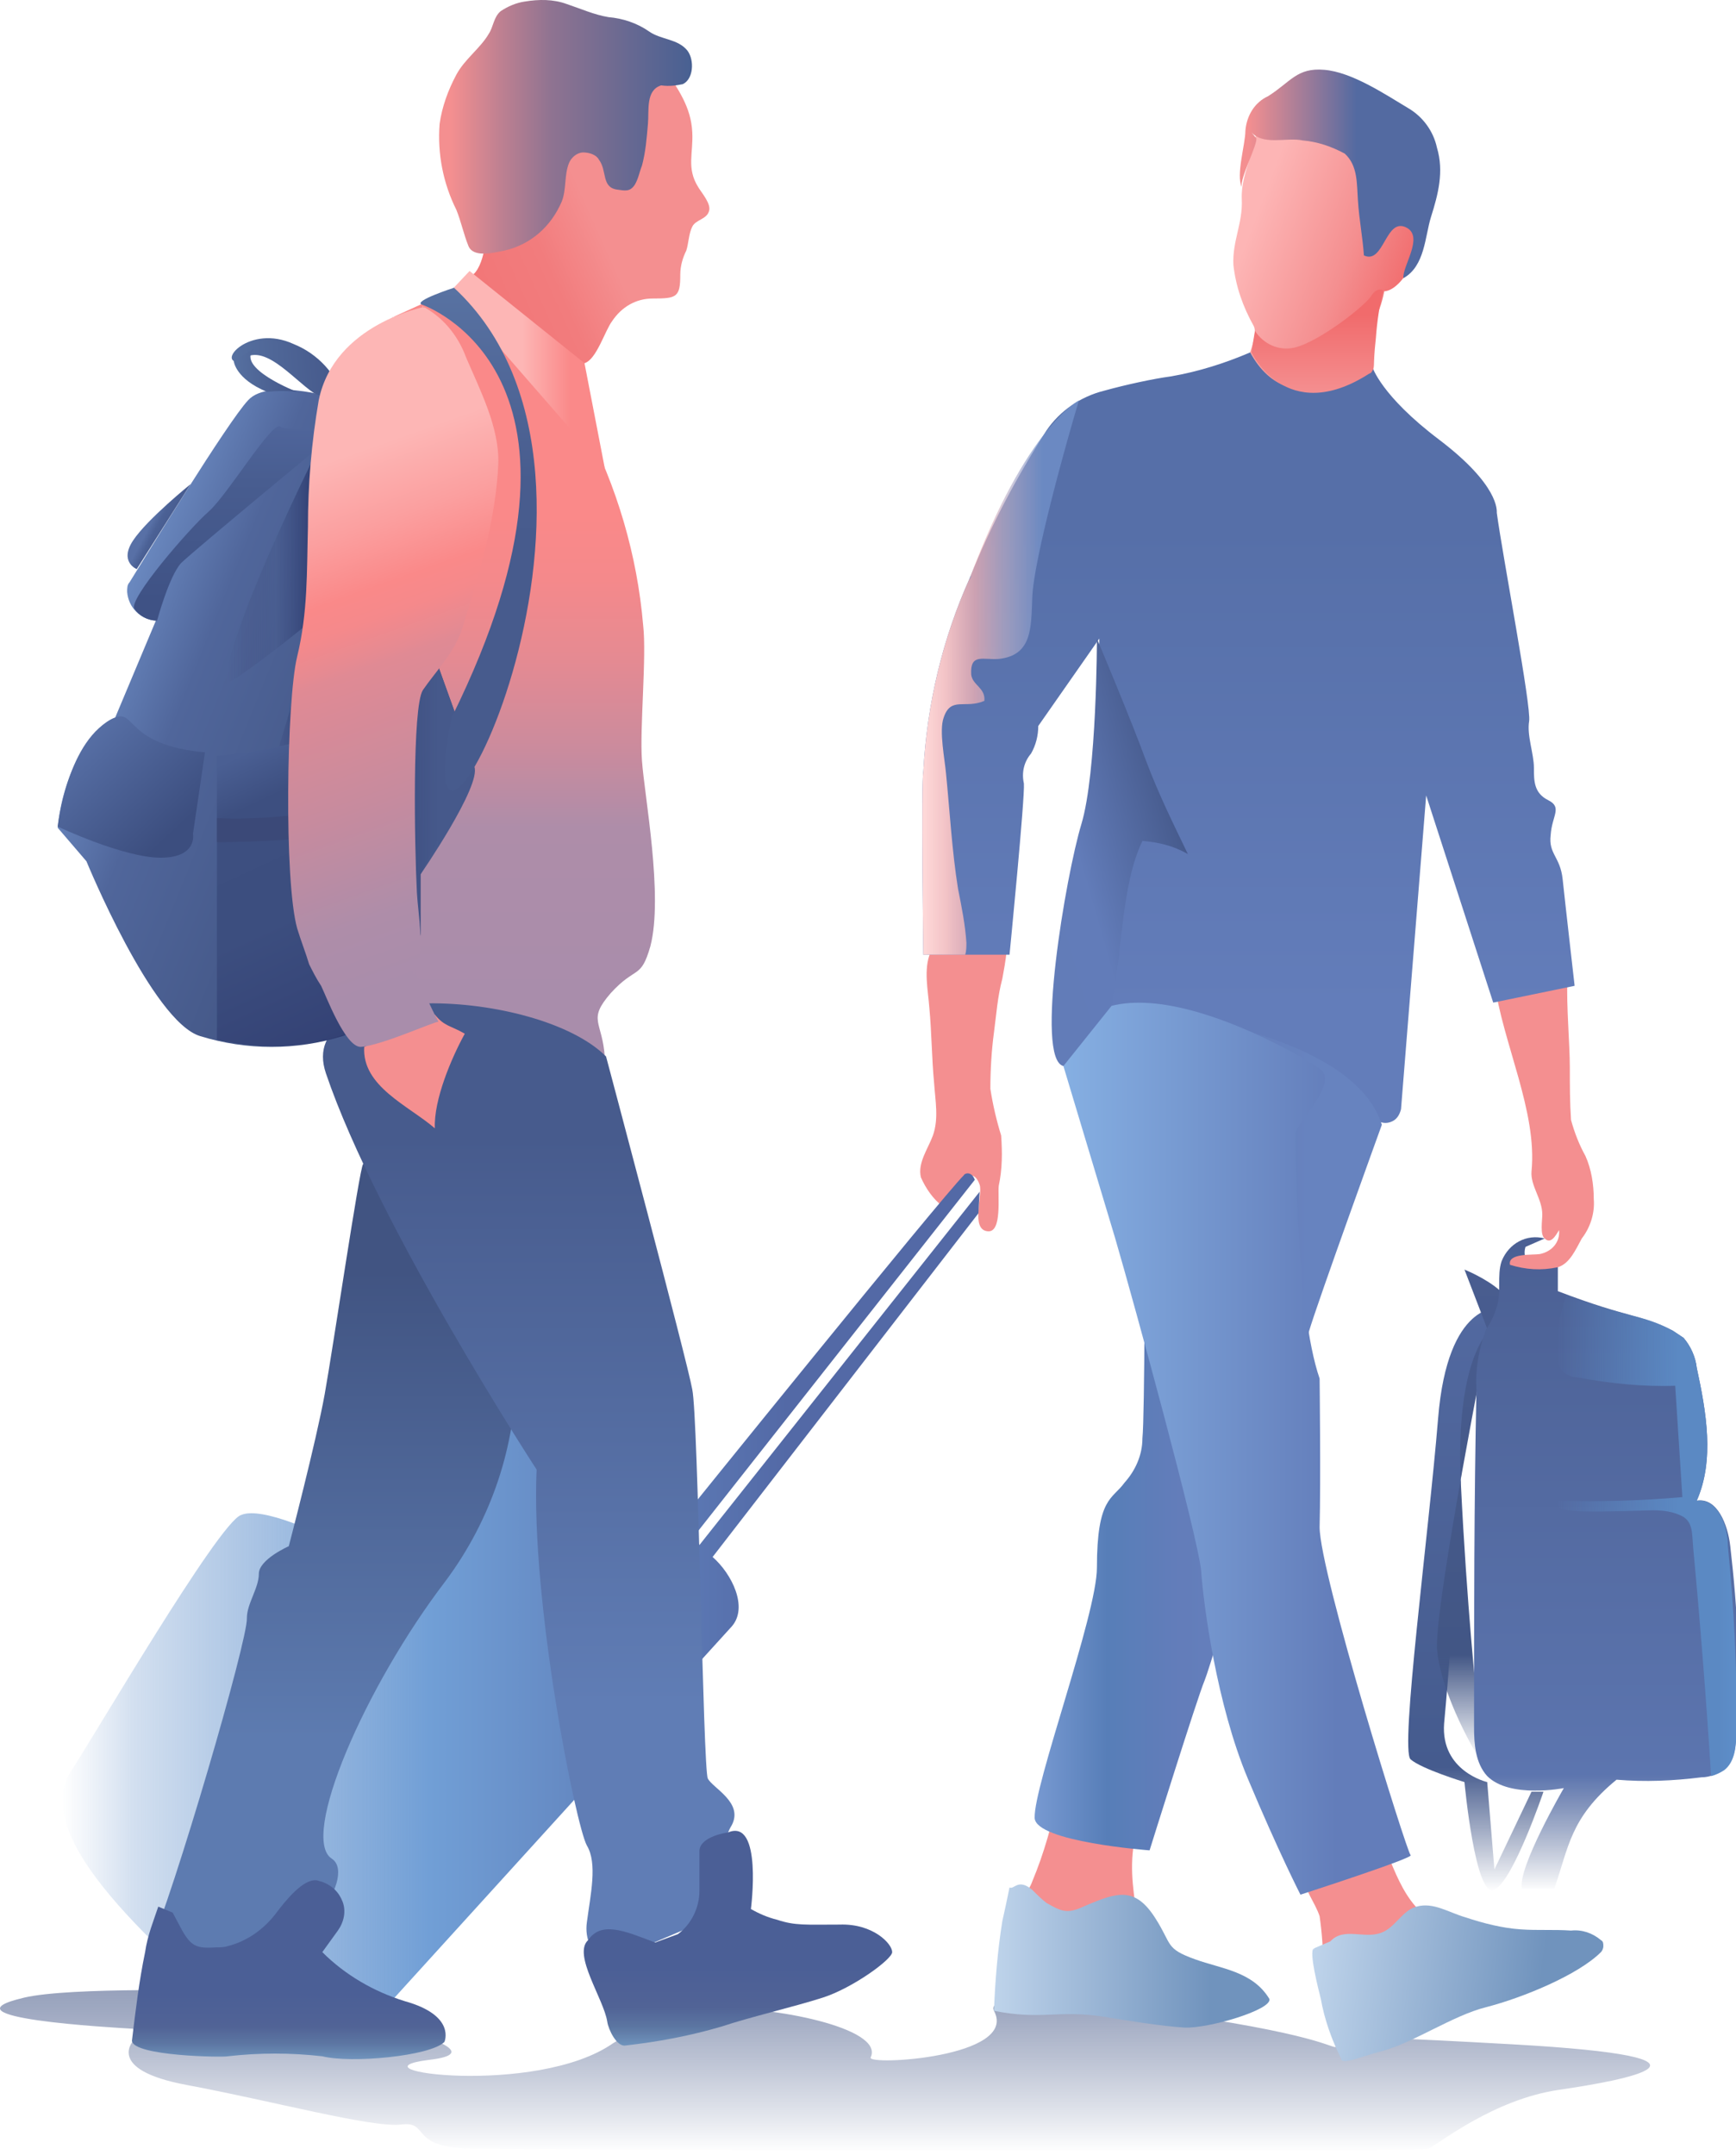
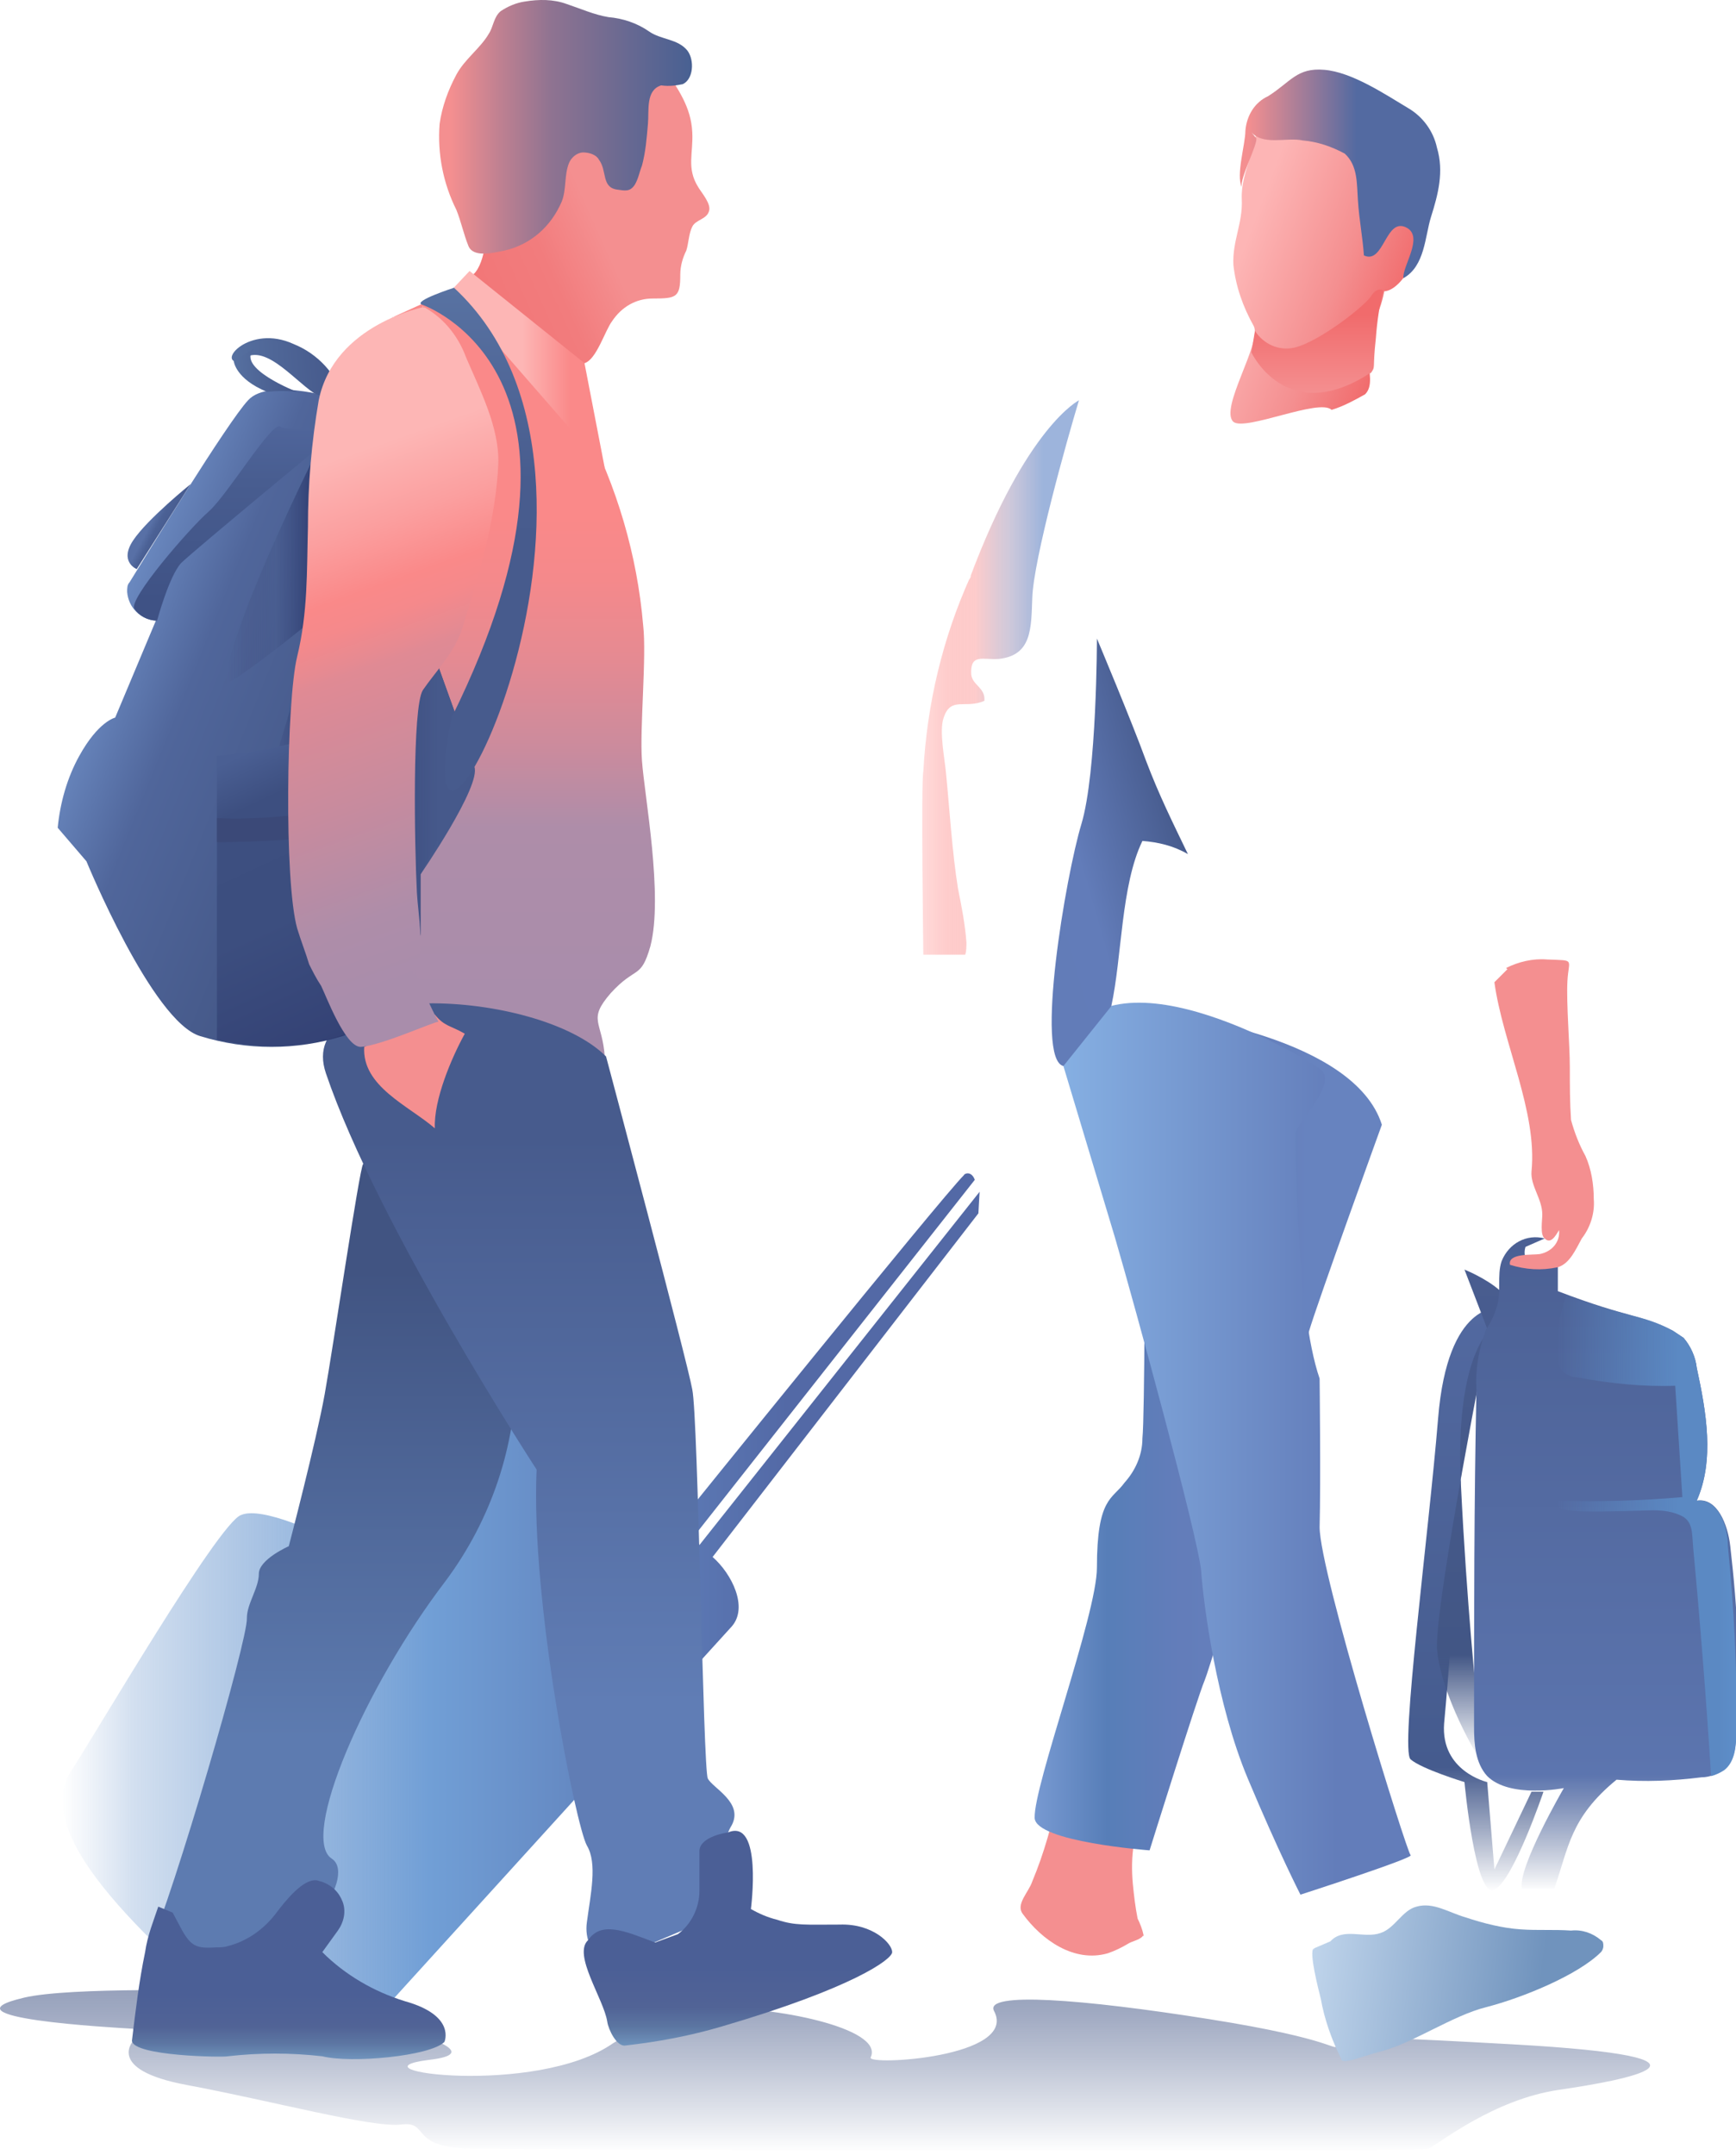
<svg xmlns="http://www.w3.org/2000/svg" width="145" height="180" viewBox="0 0 145 180" fill="none">
  <g clip-path="url(#clip0_4004_46377)">
    <path fill-rule="evenodd" clip-rule="evenodd" d="M125.22 109.231C125.22 109.231 120.92 108.631 120.12 118.431C119.32 128.231 116.92 146.131 117.82 146.931C118.72 147.731 122.32 148.831 122.32 148.831C122.32 148.831 123.22 158.631 124.82 157.831C126.42 157.031 128.92 149.631 128.92 149.631H127.92L124.82 156.131L124.22 148.831C124.22 148.831 120.32 147.931 120.62 143.931C122.32 125.731 121.72 112.031 124.82 111.031" fill="url(#paint0_linear_4004_46377)" />
    <path fill-rule="evenodd" clip-rule="evenodd" d="M124.321 111.231C124.321 111.231 121.521 113.631 122.021 123.931C122.521 134.131 123.321 141.631 123.321 141.631L123.521 146.831C123.521 146.831 120.321 141.631 120.021 137.631C119.921 133.431 124.321 111.231 124.321 111.231C124.321 111.231 124.021 112.031 124.321 111.531C129.621 108.931 122.321 106.031 122.321 106.031" fill="url(#paint1_linear_4004_46377)" />
    <path fill-rule="evenodd" clip-rule="evenodd" d="M144.521 129.131C144.321 127.331 143.421 125.031 141.721 125.331C143.221 121.931 142.521 117.931 141.721 114.231C141.621 113.331 141.221 112.431 140.621 111.731C140.321 111.531 140.021 111.331 139.721 111.131C137.021 109.731 136.121 110.131 130.121 107.831C130.121 106.731 130.121 105.731 130.121 104.631L127.921 105.731C127.421 105.331 127.221 104.731 127.421 104.131L129.021 103.431C127.521 103.031 126.021 103.831 125.421 105.331C125.021 106.531 125.421 107.931 125.021 109.131C124.821 109.831 124.521 110.431 124.121 111.031C123.521 112.631 123.221 114.331 123.321 116.031C123.121 125.431 123.121 134.831 123.121 144.231C123.121 145.631 123.221 147.231 124.221 148.331C126.121 150.231 130.621 149.331 130.621 149.331C130.621 149.331 126.721 156.031 127.121 157.731H129.821C131.021 154.331 131.121 151.831 135.021 148.631C137.421 148.831 139.721 148.731 142.121 148.431C142.821 148.431 143.521 148.131 144.021 147.731C144.921 147.031 145.021 145.731 145.021 144.531C145.421 139.531 145.121 134.331 144.521 129.131Z" fill="url(#paint2_linear_4004_46377)" />
    <path fill-rule="evenodd" clip-rule="evenodd" d="M141.721 125.331C143.221 121.931 142.521 117.931 141.721 114.231C141.621 113.331 141.221 112.431 140.621 111.731C140.321 111.531 140.021 111.331 139.721 111.131C137.121 109.731 136.121 110.131 130.821 108.131C130.321 109.631 130.021 111.131 130.021 112.731C129.921 113.431 130.121 114.131 130.621 114.631C130.921 114.831 131.321 115.031 131.721 115.031C134.421 115.531 137.221 115.831 139.921 115.731L140.521 125.031C137.121 125.331 133.621 125.431 130.121 125.331C129.821 126.331 131.221 126.331 138.021 126.131C138.921 126.131 139.721 126.231 140.521 126.631C141.421 127.131 141.321 128.131 141.421 129.231C142.021 135.631 142.521 142.031 142.921 148.331C143.321 148.231 143.721 148.031 144.021 147.831C144.921 147.131 145.021 145.831 145.021 144.631C145.121 139.431 144.821 134.231 144.321 129.131C144.321 127.431 143.521 125.131 141.721 125.331Z" fill="url(#paint3_linear_4004_46377)" />
    <path opacity="0.55" fill-rule="evenodd" clip-rule="evenodd" d="M19.721 166.331C18.421 166.231 5.821 165.931 2.021 166.831C-5.279 168.531 9.421 169.331 11.12 169.431L11.22 170.331C11.22 170.331 8.62 172.831 15.62 174.131C22.62 175.431 31.12 177.731 33.52 177.431C35.92 177.131 34.12 179.331 39.221 179.431C44.321 179.531 118.42 179.831 119.32 179.431C120.22 179.031 124.721 175.331 130.221 174.531C135.721 173.731 145.92 171.831 126.32 170.731C106.72 169.631 112.121 170.331 111.721 170.831C111.321 171.331 111.72 170.331 101.021 168.631C90.32 166.931 82.221 166.331 83.02 167.931C85.121 171.831 72.421 172.531 72.721 171.831C73.921 169.331 64.32 167.531 59.721 167.731C56.721 168.031 53.821 169.031 51.221 170.631C44.821 175.131 28.721 172.931 35.821 172.031C44.62 171.031 19.721 166.331 19.721 166.331Z" fill="url(#paint4_linear_4004_46377)" />
    <path fill-rule="evenodd" clip-rule="evenodd" d="M124.82 82.031C125.52 87.131 128.42 92.831 127.92 97.831C127.82 99.031 128.82 100.131 128.82 101.431C128.82 101.931 128.62 103.131 129.02 103.431C129.52 103.931 129.92 103.231 130.22 102.731C130.32 103.731 129.62 104.531 128.62 104.731C128.02 104.831 125.92 104.631 126.12 105.631C127.42 106.031 128.72 106.131 130.12 105.831C131.12 105.531 131.62 104.331 132.12 103.431C132.82 102.531 133.22 101.331 133.12 100.131C133.12 98.931 132.92 97.631 132.42 96.531C131.92 95.631 131.52 94.631 131.22 93.531C131.12 92.031 131.12 90.631 131.12 89.131C131.12 87.231 130.82 83.831 130.92 81.931C131.02 80.031 131.62 80.231 129.22 80.131C128.02 80.031 126.82 80.331 125.82 80.831C125.82 80.931 125.92 80.931 125.92 80.931" fill="#F48F90" />
-     <path fill-rule="evenodd" clip-rule="evenodd" d="M77.721 79.531C77.121 80.931 77.52 82.731 77.621 84.131C77.82 86.231 77.82 88.331 78.02 90.431C78.121 91.931 78.421 93.431 77.921 94.831C77.52 95.931 76.621 97.131 76.921 98.331C77.32 99.231 77.921 100.131 78.721 100.731C78.921 100.631 79.221 100.531 79.421 100.431C79.52 99.431 81.121 96.931 81.82 98.931C82.121 99.731 81.02 102.731 82.52 102.831C83.721 102.931 83.32 99.831 83.421 99.031C83.721 97.631 83.721 96.231 83.621 94.831C83.221 93.531 82.921 92.231 82.721 90.931C82.721 89.331 82.82 87.731 83.02 86.231C83.221 84.731 83.32 83.231 83.721 81.731C83.921 80.531 84.52 78.031 83.621 77.031C82.82 76.231 81.721 75.931 80.621 76.031" fill="#F48F90" />
    <path fill-rule="evenodd" clip-rule="evenodd" d="M105.02 9.831C105.12 12.231 103.62 14.331 103.72 16.631C103.82 18.631 102.92 20.131 103.02 22.131C103.22 23.931 103.82 25.631 104.72 27.231C105.42 28.631 101.82 34.131 103.02 35.231C104.02 36.031 110.22 33.231 111.22 34.231C112.22 33.931 113.12 33.431 114.02 32.931C114.72 32.231 114.32 31.031 114.32 30.031C114.12 29.031 114.22 28.031 114.62 27.031C115.12 26.231 115.42 25.331 115.62 24.331C117.22 24.231 119.02 20.531 118.42 19.231C117.72 17.631 116.72 19.131 115.82 19.131C114.72 19.131 114.82 18.031 114.62 17.031C114.32 15.731 113.92 12.531 112.62 11.631C111.82 11.131 110.42 11.631 109.62 11.531C108.72 11.131 107.92 10.831 106.92 10.631C106.32 10.631 105.72 10.731 105.12 11.031" fill="url(#paint5_linear_4004_46377)" />
    <path fill-rule="evenodd" clip-rule="evenodd" d="M104.421 10.931C105.421 12.231 107.421 11.431 108.821 11.731C110.021 11.831 111.221 12.231 112.321 12.831C113.421 13.831 113.321 15.331 113.421 16.731C113.521 18.331 113.821 19.831 113.921 21.331C115.621 22.131 115.721 18.031 117.521 19.031C118.921 19.831 117.121 22.231 117.221 23.231C119.021 22.231 119.021 19.731 119.521 18.131C120.121 16.231 120.621 14.331 120.021 12.331C119.721 10.931 118.821 9.731 117.621 9.031C115.621 7.831 112.921 6.031 110.621 5.831C108.321 5.631 107.821 6.831 105.921 8.031C104.821 8.531 104.121 9.631 104.021 10.931C104.021 12.031 103.221 14.631 103.721 15.631C103.521 14.931 105.121 11.931 104.921 11.531" fill="url(#paint6_linear_4004_46377)" />
    <path fill-rule="evenodd" clip-rule="evenodd" d="M88.42 149.631C87.92 152.231 87.22 154.731 86.22 157.131C85.92 158.031 84.82 159.031 85.42 159.831C87.02 162.031 89.72 163.931 92.52 163.131C93.12 162.931 93.72 162.631 94.22 162.331C94.52 162.131 95.12 162.031 95.42 161.731C95.42 161.631 95.52 161.731 95.52 161.631C95.42 161.131 95.22 160.631 95.02 160.231C94.82 159.231 94.72 158.331 94.62 157.331C94.52 156.231 94.52 155.031 94.72 153.931C94.92 152.831 95.52 151.731 95.72 150.631C95.22 150.631 94.62 150.531 94.12 150.531C92.12 150.331 90.42 149.431 88.62 148.731" fill="#F48F90" />
-     <path fill-rule="evenodd" clip-rule="evenodd" d="M104.421 29.431C102.321 30.331 100.121 31.031 97.821 31.431C96.321 31.631 94.021 32.131 92.221 32.631C90.221 33.131 88.521 34.331 87.421 35.931C84.921 39.831 82.721 43.931 81.021 48.231C78.721 53.331 77.421 58.831 77.121 64.431C76.921 65.231 77.121 79.731 77.121 79.731H84.321C84.321 79.731 85.621 66.531 85.521 65.431C85.321 64.531 85.521 63.631 86.121 62.931C86.521 62.231 86.721 61.431 86.721 60.631L91.821 53.331C91.821 53.331 91.821 64.531 90.521 68.831C89.221 73.031 88.321 83.531 88.321 87.131C88.321 90.731 101.521 87.531 110.521 90.931L115.121 93.631C115.521 93.831 115.921 93.831 116.321 93.631C116.721 93.431 116.921 93.031 117.021 92.631L119.121 66.431L124.721 83.731L131.521 82.331C131.521 82.331 130.721 75.331 130.521 73.431C130.321 71.531 129.321 71.331 129.521 69.731C129.621 68.131 130.521 67.431 129.321 66.831C128.121 66.231 128.121 65.231 128.121 64.131C128.121 62.931 127.521 61.431 127.721 60.231C127.921 59.031 125.521 46.531 125.021 42.831C125.021 42.631 125.221 40.531 120.221 36.731C115.321 33.031 114.621 30.631 114.621 30.631C114.621 30.631 107.821 35.731 104.421 29.431Z" fill="url(#paint7_linear_4004_46377)" />
    <path fill-rule="evenodd" clip-rule="evenodd" d="M115.42 93.931C115.42 93.931 110.02 108.831 109.32 111.231C108.72 113.631 101.22 138.931 100.62 140.331C100.02 141.731 96.02 154.531 96.02 154.531C96.02 154.531 86.52 153.831 86.42 151.831C86.32 149.131 91.62 134.831 91.62 130.931C91.62 125.031 92.92 125.231 93.92 123.831C94.82 122.831 95.42 121.531 95.42 120.131C95.62 118.231 95.62 103.031 95.62 103.031C95.62 103.031 95.52 84.531 96.82 84.631C98.12 84.731 113.12 86.631 115.42 93.931Z" fill="url(#paint8_linear_4004_46377)" />
-     <path fill-rule="evenodd" clip-rule="evenodd" d="M108.821 156.531C108.921 157.831 109.821 158.831 110.221 160.031C110.421 161.431 110.521 162.831 110.521 164.231C113.821 163.331 117.021 162.131 120.121 160.631C117.021 159.231 116.321 155.331 114.921 152.631C112.621 148.131 110.221 149.431 106.121 150.531" fill="#F48F90" />
    <path fill-rule="evenodd" clip-rule="evenodd" d="M111.12 162.131C112.22 160.931 113.92 161.931 115.32 161.431C116.52 161.031 117.12 159.531 118.32 159.231C119.72 158.831 121.02 159.731 122.42 160.131C123.92 160.631 125.52 161.031 127.02 161.131C128.42 161.231 129.82 161.131 131.22 161.231C132.12 161.131 133.02 161.431 133.72 162.031C133.92 162.131 133.92 162.331 133.92 162.531C133.92 162.731 133.82 162.931 133.72 163.031C131.82 164.931 127.22 166.831 124.12 167.631C121.32 168.331 118.02 170.631 115.32 171.331C114.02 171.631 112.02 172.531 112.02 171.931C111.22 170.331 110.62 168.631 110.32 166.931C110.12 166.131 109.32 163.031 109.72 162.731C109.82 162.631 109.72 162.931 109.72 162.731" fill="url(#paint9_linear_4004_46377)" />
    <path fill-rule="evenodd" clip-rule="evenodd" d="M88.52 88.031L93.121 103.331C94.82 109.131 100.021 128.231 100.321 131.131C100.521 134.031 101.621 142.331 104.221 148.531C106.821 154.731 108.621 158.231 108.621 158.231C108.621 158.231 118.221 155.131 117.821 154.931C117.521 154.731 110.221 131.331 110.221 127.531C110.321 123.631 110.221 115.131 110.221 115.131C108.221 109.331 108.221 95.431 108.221 94.631C108.221 93.831 111.921 90.431 110.221 89.231C108.621 88.131 92.02 78.231 88.52 88.031Z" fill="url(#paint10_linear_4004_46377)" />
-     <path fill-rule="evenodd" clip-rule="evenodd" d="M84.32 157.631C84.721 157.831 85.02 156.831 86.221 157.831C86.621 158.231 87.02 158.631 87.421 158.931C88.82 159.731 89.221 159.831 90.721 159.131C93.32 158.031 94.82 157.531 96.52 160.231C97.921 162.431 97.32 162.731 99.82 163.631C102.021 164.431 104.621 164.631 106.021 166.931C106.321 167.831 100.921 169.431 98.921 169.331C97.121 169.231 94.02 168.731 92.221 168.431C88.32 167.831 87.02 168.731 83.02 167.931C83.121 165.431 83.32 162.931 83.721 160.431C83.921 159.531 84.121 158.631 84.32 157.631Z" fill="url(#paint11_linear_4004_46377)" />
    <path fill-rule="evenodd" clip-rule="evenodd" d="M81.421 98.531L58.021 128.231L58.421 129.031L81.821 99.531L81.721 101.331L59.521 130.031C61.121 131.431 62.521 134.231 61.121 135.831L29.321 170.831C29.321 170.831 21.521 171.531 18.821 168.131C16.121 164.731 1.921 154.131 5.921 147.931C7.721 145.231 18.221 127.231 20.121 126.531C21.921 125.731 27.121 128.331 27.121 128.331C27.121 128.331 40.321 117.931 40.921 116.631C41.621 115.331 56.821 127.031 56.821 127.031C56.821 127.031 78.521 100.131 80.521 98.131C80.521 98.031 81.121 97.731 81.421 98.531Z" fill="url(#paint12_linear_4004_46377)" />
    <path fill-rule="evenodd" clip-rule="evenodd" d="M55.52 5.731C56.62 7.431 57.721 8.931 57.821 11.031C57.92 12.831 57.321 14.031 58.321 15.631C58.62 16.131 59.42 17.031 59.221 17.631C59.02 18.331 58.12 18.331 57.821 18.931C57.52 19.531 57.52 20.331 57.321 20.931C57.02 21.531 56.821 22.231 56.821 22.931C56.821 24.831 56.52 24.931 54.52 24.931C53.12 24.931 51.92 25.631 51.12 26.831C50.52 27.631 49.821 30.031 48.821 30.331C47.221 30.831 45.52 28.631 44.821 27.731C43.821 26.331 42.12 26.731 40.821 25.631C40.12 24.931 39.52 24.131 39.02 23.231C40.52 22.731 40.52 19.831 40.92 18.431C41.62 16.231 41.92 13.531 43.821 12.031C45.02 11.131 46.721 10.831 48.02 9.931C49.02 9.231 50.02 8.531 51.02 7.731C51.62 7.131 52.321 6.731 53.02 6.331C53.52 6.131 55.02 5.731 55.42 6.031H55.321" fill="url(#paint13_linear_4004_46377)" />
    <path fill-rule="evenodd" clip-rule="evenodd" d="M57.02 7.031C57.92 6.631 58.02 5.031 57.42 4.231C56.62 3.231 55.22 3.331 54.22 2.631C53.22 1.931 52.02 1.531 50.82 1.431C49.62 1.231 48.52 0.731 47.32 0.331C46.22 -0.069 45.02 -0.069 43.82 0.131C43.12 0.231 42.42 0.531 41.82 0.931C41.22 1.431 41.22 2.231 40.82 2.831C40.12 4.031 38.82 4.931 38.12 6.231C37.42 7.531 36.92 8.931 36.72 10.331C36.52 12.831 37.02 15.331 38.12 17.531C38.52 18.531 38.72 19.531 39.12 20.531C39.52 21.531 41.12 21.131 42.12 20.931C44.32 20.431 46.02 18.931 46.92 16.831C47.32 15.831 47.12 14.631 47.52 13.631C47.72 13.131 48.22 12.731 48.72 12.731C49.22 12.731 49.82 12.931 50.02 13.331C50.72 14.231 50.22 15.631 51.52 15.831C52.22 15.931 52.62 16.031 53.02 15.431C53.32 14.931 53.42 14.331 53.62 13.831C53.92 12.731 54.02 11.531 54.12 10.331C54.22 9.231 53.92 7.531 55.22 7.131C55.92 7.231 56.52 7.131 57.02 7.031Z" fill="url(#paint14_linear_4004_46377)" />
    <path fill-rule="evenodd" clip-rule="evenodd" d="M32.721 26.531C33.421 26.231 38.121 24.031 39.221 23.631C40.421 23.931 41.921 26.631 42.721 27.431C45.121 29.831 47.221 32.431 48.821 35.431C51.521 40.631 53.221 46.331 53.721 52.231C54.021 54.831 53.421 60.831 53.621 63.531C53.821 66.431 55.421 74.831 54.321 79.031C53.521 81.831 53.121 80.631 51.021 82.931C49.021 85.231 50.321 85.231 50.521 88.331C48.921 88.831 34.621 88.231 32.921 88.331C30.521 88.531 33.721 85.331 31.421 85.031C28.421 84.531 32.121 77.531 30.821 74.931C29.621 72.531 29.321 71.531 29.921 68.731C30.621 65.631 31.221 62.531 31.721 59.331C32.221 56.131 33.521 52.931 33.921 49.631C34.421 45.231 34.521 40.631 34.821 36.231C34.921 34.231 34.721 32.231 34.321 30.331C33.921 28.331 34.621 27.931 35.321 26.231C35.521 25.831 35.321 26.731 35.321 26.231C34.821 26.431 32.821 26.331 32.721 26.531Z" fill="url(#paint15_linear_4004_46377)" />
    <path fill-rule="evenodd" clip-rule="evenodd" d="M39.221 22.631L48.821 30.331L50.521 39.131L37.621 24.331L39.221 22.631Z" fill="url(#paint16_linear_4004_46377)" />
    <path fill-rule="evenodd" clip-rule="evenodd" d="M30.321 97.231C30.021 97.631 27.821 112.531 27.121 116.431C26.421 120.331 24.121 129.131 24.121 129.131C24.121 129.131 21.621 130.231 21.621 131.431C21.621 132.631 20.621 133.931 20.621 135.131C20.721 136.931 14.521 158.131 12.421 162.831C12.221 163.231 25.821 162.831 25.821 162.831C25.821 162.831 25.821 160.531 26.821 159.531C27.821 158.531 28.921 156.031 27.721 155.231C25.021 153.531 30.421 140.931 37.221 132.031C41.021 126.931 43.121 120.731 43.121 114.331C43.021 114.231 33.221 93.731 30.321 97.231Z" fill="url(#paint17_linear_4004_46377)" />
    <path fill-rule="evenodd" clip-rule="evenodd" d="M50.62 88.231C50.62 88.231 57.42 113.731 57.82 116.031C58.32 118.331 58.72 147.731 59.12 148.531C59.52 149.331 62.12 150.531 61.12 152.431C60.02 154.231 61.12 155.231 61.32 156.031C61.52 156.831 62.62 158.831 62.62 158.831L50.62 163.931C49.42 163.231 48.82 161.931 49.02 160.531C49.32 158.231 49.92 155.631 49.02 154.131C48.12 152.531 44.32 133.831 44.82 122.731C44.82 122.731 31.52 102.331 27.22 89.631C24.52 81.631 44.92 82.531 50.62 88.231Z" fill="url(#paint18_linear_4004_46377)" />
    <path fill-rule="evenodd" clip-rule="evenodd" d="M28.62 33.431C28.62 33.431 22.52 31.431 20.72 33.431C19.02 35.231 12.12 46.531 10.82 48.631C10.62 48.831 10.62 49.131 10.62 49.431C10.72 50.731 11.72 51.731 13.02 51.831L9.62 59.931C9.62 59.931 8.22 60.231 6.62 63.131C5.62 64.931 5.02 67.031 4.82 69.131L7.22 71.931C7.22 71.931 12.72 85.331 16.72 86.531C20.62 87.731 24.72 87.731 28.62 86.531C32.02 85.331 35.12 78.031 35.12 78.031V73.031L39.62 64.031L28.62 33.431Z" fill="url(#paint19_linear_4004_46377)" />
    <path fill-rule="evenodd" clip-rule="evenodd" d="M28.72 35.631C28.22 35.531 24.12 36.131 23.42 35.631C22.72 35.131 19.02 41.331 17.42 42.731C15.82 44.131 10.72 50.031 11.22 50.831C11.62 51.431 12.32 51.831 13.12 51.831C13.12 51.831 14.12 48.131 15.12 47.031C16.12 46.031 28.72 35.631 28.72 35.631Z" fill="url(#paint20_linear_4004_46377)" />
    <path fill-rule="evenodd" clip-rule="evenodd" d="M15.921 40.431C15.921 40.431 12.321 43.331 11.121 45.131C9.921 46.931 11.421 47.531 11.421 47.531L15.921 40.431Z" fill="url(#paint21_linear_4004_46377)" />
-     <path fill-rule="evenodd" clip-rule="evenodd" d="M9.62 59.931C11.32 59.231 10.52 62.231 17.12 62.831L16.12 69.631C16.12 69.631 16.52 71.631 13.42 71.631C10.32 71.631 4.82 69.031 4.82 69.031C4.82 69.031 5.62 61.631 9.62 59.931Z" fill="url(#paint22_linear_4004_46377)" />
    <path fill-rule="evenodd" clip-rule="evenodd" d="M18.121 63.131V86.831C21.621 87.631 25.221 87.531 28.621 86.431C32.021 85.231 35.121 77.931 35.121 77.931L32.521 59.931C27.921 61.531 23.021 62.631 18.121 63.131Z" fill="url(#paint23_linear_4004_46377)" />
    <path opacity="0.55" fill-rule="evenodd" clip-rule="evenodd" d="M18.121 68.331C23.321 68.531 28.521 67.731 33.321 65.931V67.931C33.321 67.931 31.721 70.231 18.121 70.331" fill="url(#paint24_linear_4004_46377)" />
    <path fill-rule="evenodd" clip-rule="evenodd" d="M28.621 33.431C28.621 33.431 20.021 49.831 18.721 56.931C18.521 58.131 28.621 49.731 28.621 49.731C28.721 43.631 23.321 62.331 23.321 62.331L28.721 61.131C28.721 61.131 32.421 79.431 28.621 86.531C28.621 86.531 34.021 85.031 35.121 78.031V73.031C35.121 73.031 40.221 65.631 39.621 64.031L28.621 33.431Z" fill="url(#paint25_linear_4004_46377)" />
    <path fill-rule="evenodd" clip-rule="evenodd" d="M35.22 25.431C35.22 25.431 52.02 31.031 37.72 59.931C33.42 81.431 55.52 40.331 37.92 24.031C37.92 24.031 34.52 25.131 35.22 25.431Z" fill="url(#paint26_linear_4004_46377)" />
    <path fill-rule="evenodd" clip-rule="evenodd" d="M28.721 33.331C28.121 31.231 26.521 29.531 24.521 28.731C20.821 27.031 18.021 30.331 20.021 30.231C21.821 28.331 24.321 31.531 26.221 32.831C27.021 33.231 27.821 33.431 28.721 33.331Z" fill="url(#paint27_linear_4004_46377)" />
    <path fill-rule="evenodd" clip-rule="evenodd" d="M19.52 30.131C19.52 30.131 19.62 31.631 22.32 32.731C23.12 32.631 24.02 32.631 24.82 32.731C24.82 32.731 19.62 30.731 21.221 29.131" fill="url(#paint28_linear_4004_46377)" />
-     <path fill-rule="evenodd" clip-rule="evenodd" d="M60.82 153.031C60.82 153.031 58.52 153.331 58.42 154.531C58.42 155.131 58.42 156.531 58.42 157.931C58.42 159.331 57.72 160.731 56.62 161.531L54.72 162.231C52.12 161.231 50.22 160.431 49.12 162.031C47.82 163.231 50.42 166.931 50.72 168.831C50.82 169.531 51.52 170.931 52.22 170.831C54.92 170.531 57.62 170.031 60.32 169.231C62.72 168.431 66.22 167.631 68.72 166.831C71.22 166.031 74.52 163.631 74.52 163.031C74.52 162.331 72.92 160.631 70.12 160.731C67.32 160.731 66.42 160.831 64.92 160.331C64.12 160.131 63.42 159.831 62.72 159.431C62.72 159.431 63.72 151.831 60.82 153.031Z" fill="url(#paint29_linear_4004_46377)" />
+     <path fill-rule="evenodd" clip-rule="evenodd" d="M60.82 153.031C60.82 153.031 58.52 153.331 58.42 154.531C58.42 155.131 58.42 156.531 58.42 157.931C58.42 159.331 57.72 160.731 56.62 161.531L54.72 162.231C52.12 161.231 50.22 160.431 49.12 162.031C47.82 163.231 50.42 166.931 50.72 168.831C50.82 169.531 51.52 170.931 52.22 170.831C54.92 170.531 57.62 170.031 60.32 169.231C71.22 166.031 74.52 163.631 74.52 163.031C74.52 162.331 72.92 160.631 70.12 160.731C67.32 160.731 66.42 160.831 64.92 160.331C64.12 160.131 63.42 159.831 62.72 159.431C62.72 159.431 63.72 151.831 60.82 153.031Z" fill="url(#paint29_linear_4004_46377)" />
    <path fill-rule="evenodd" clip-rule="evenodd" d="M12.12 163.031C11.62 165.431 11.32 167.931 11.021 170.431C11.12 171.731 18.721 171.831 19.02 171.731C21.62 171.431 24.32 171.431 26.921 171.731C29.32 172.331 35.92 171.731 37.12 170.531C37.12 170.531 38.12 168.331 33.821 167.131C31.221 166.331 28.82 164.931 26.921 163.031L28.221 161.231C28.721 160.531 28.921 159.631 28.62 158.831C28.32 158.031 27.721 157.431 26.82 157.131C26.721 157.131 26.52 157.031 26.421 157.031C25.32 156.931 23.921 158.631 23.02 159.831C22.02 161.131 20.62 162.131 19.02 162.531C18.721 162.631 18.421 162.631 18.12 162.631C16.52 162.731 16.02 162.631 15.22 161.231L14.421 159.731L13.22 159.231C12.82 160.431 12.32 161.631 12.12 163.031Z" fill="url(#paint30_linear_4004_46377)" />
    <path fill-rule="evenodd" clip-rule="evenodd" d="M36.321 84.731C37.12 85.731 37.62 85.631 38.821 86.331C37.721 88.331 36.221 91.831 36.321 94.231C34.12 92.331 30.221 90.731 30.421 87.431C33.62 85.931 35.221 86.231 36.321 84.731Z" fill="#F48F90" />
    <path fill-rule="evenodd" clip-rule="evenodd" d="M35.421 25.631C35.521 25.631 27.921 27.031 26.621 33.431C26.021 36.931 25.721 40.431 25.721 44.031C25.621 47.731 25.721 51.131 24.821 54.831C23.921 58.531 23.721 73.631 24.821 77.531C25.121 78.531 25.521 79.531 25.821 80.531C26.121 81.131 26.421 81.731 26.821 82.331C27.221 83.131 28.821 87.431 30.121 87.431C31.821 87.331 36.221 85.331 36.621 85.331C35.921 84.031 35.321 82.631 34.721 81.131C34.521 80.031 34.221 82.031 34.721 81.131C35.521 79.431 34.921 76.431 34.821 74.531C34.621 70.631 34.421 59.031 35.321 57.631C36.421 56.031 38.021 54.431 38.621 52.431C40.021 48.031 41.421 43.331 41.621 38.731C41.721 35.731 40.121 32.631 38.921 29.831C38.221 27.931 36.921 26.431 35.221 25.531C35.421 25.831 35.521 25.631 35.421 25.631Z" fill="url(#paint31_linear_4004_46377)" />
    <path fill-rule="evenodd" clip-rule="evenodd" d="M90.121 33.431C90.121 33.431 85.721 35.631 81.021 48.231C81.321 47.631 80.821 48.831 81.021 48.231C78.721 53.331 77.421 58.831 77.121 64.431C76.921 65.231 77.121 79.731 77.121 79.731H80.621C80.721 79.431 80.721 79.031 80.721 78.731C80.621 77.231 80.321 75.731 80.021 74.231C79.521 71.131 79.321 67.631 79.021 64.631C78.921 63.431 78.421 61.031 78.821 59.931C79.421 58.131 80.621 59.231 82.221 58.531C82.321 57.431 81.221 57.231 81.121 56.331C81.021 54.531 82.121 55.131 83.421 55.031C86.221 54.731 86.121 52.431 86.221 49.931C86.321 46.731 89.121 36.731 90.121 33.431Z" fill="url(#paint32_linear_4004_46377)" />
    <path fill-rule="evenodd" clip-rule="evenodd" d="M92.821 84.031C93.721 79.931 93.621 73.931 95.421 70.231C96.721 70.331 98.021 70.631 99.221 71.331C97.921 68.631 96.821 66.431 95.721 63.531C94.521 60.231 91.621 53.331 91.621 53.331C91.621 53.331 91.621 64.531 90.321 68.831C89.021 73.131 86.421 88.431 88.821 89.031" fill="url(#paint33_linear_4004_46377)" />
    <path fill-rule="evenodd" clip-rule="evenodd" d="M104.821 27.631C105.521 28.731 106.821 29.331 108.121 29.031C110.221 28.531 114.021 25.531 114.521 24.731C115.021 23.931 115.521 24.231 115.521 24.231C115.221 25.531 115.021 26.831 114.921 28.231C114.621 30.931 114.921 30.531 114.521 31.131L114.321 31.231C107.421 35.631 104.521 29.431 104.521 29.431" fill="url(#paint34_linear_4004_46377)" />
  </g>
  <defs>
    <linearGradient id="paint0_linear_4004_46377" x1="123.331" y1="109.233" x2="123.331" y2="157.843" gradientUnits="userSpaceOnUse">
      <stop stop-color="#5269A0" />
      <stop offset="0.79" stop-color="#455B8E" />
      <stop offset="1" stop-color="#425685" stop-opacity="0.01" />
    </linearGradient>
    <linearGradient id="paint1_linear_4004_46377" x1="123.174" y1="106.001" x2="123.174" y2="146.761" gradientUnits="userSpaceOnUse">
      <stop stop-color="#495D90" />
      <stop offset="0.79" stop-color="#425685" />
      <stop offset="1" stop-color="#425685" stop-opacity="0.01" />
    </linearGradient>
    <linearGradient id="paint2_linear_4004_46377" x1="134.304" y1="103.461" x2="134.304" y2="157.831" gradientUnits="userSpaceOnUse">
      <stop stop-color="#4B6094" />
      <stop offset="0.823" stop-color="#5C75AF" />
      <stop offset="1" stop-color="#425685" stop-opacity="0.01" />
    </linearGradient>
    <linearGradient id="paint3_linear_4004_46377" x1="130.099" y1="128.276" x2="145.312" y2="128.276" gradientUnits="userSpaceOnUse">
      <stop stop-color="#5C8BC6" stop-opacity="0.01" />
      <stop offset="0.666" stop-color="#5B89C3" />
      <stop offset="0.88" stop-color="#5B89C3" />
      <stop offset="1" stop-color="#5E8FCA" />
    </linearGradient>
    <linearGradient id="paint4_linear_4004_46377" x1="68.872" y1="166.172" x2="68.872" y2="179.655" gradientUnits="userSpaceOnUse">
      <stop stop-color="#425585" />
      <stop offset="0.15" stop-color="#425585" stop-opacity="0.91" />
      <stop offset="0.42" stop-color="#425585" stop-opacity="0.66" />
      <stop offset="0.78" stop-color="#425585" stop-opacity="0.27" />
      <stop offset="1" stop-color="#425585" stop-opacity="0.01" />
    </linearGradient>
    <linearGradient id="paint5_linear_4004_46377" x1="97.87" y1="19.731" x2="117.18" y2="27.054" gradientUnits="userSpaceOnUse">
      <stop offset="0.288" stop-color="#FDB5B5" />
      <stop offset="0.694" stop-color="#F48F90" />
      <stop offset="0.97" stop-color="#F16B6C" />
    </linearGradient>
    <linearGradient id="paint6_linear_4004_46377" x1="103.594" y1="14.526" x2="120.265" y2="14.526" gradientUnits="userSpaceOnUse">
      <stop offset="0.04" stop-color="#F48F90" />
      <stop offset="0.582" stop-color="#536AA1" />
    </linearGradient>
    <linearGradient id="paint7_linear_4004_46377" x1="104.258" y1="44.098" x2="104.258" y2="84.032" gradientUnits="userSpaceOnUse">
      <stop stop-color="#566FA8" />
      <stop offset="1" stop-color="#637DBA" />
    </linearGradient>
    <linearGradient id="paint8_linear_4004_46377" x1="86.429" y1="119.556" x2="115.39" y2="119.556" gradientUnits="userSpaceOnUse">
      <stop offset="0.003" stop-color="#7799D1" />
      <stop offset="0.21" stop-color="#577EB8" />
      <stop offset="0.421" stop-color="#637DBA" />
      <stop offset="0.809" stop-color="#6783BF" />
    </linearGradient>
    <linearGradient id="paint9_linear_4004_46377" x1="109.438" y1="164.807" x2="133.588" y2="167.909" gradientUnits="userSpaceOnUse">
      <stop stop-color="#BFD4EB" />
      <stop offset="0.79" stop-color="#7093BD" />
    </linearGradient>
    <linearGradient id="paint10_linear_4004_46377" x1="88.52" y1="121.012" x2="117.819" y2="121.012" gradientUnits="userSpaceOnUse">
      <stop stop-color="#86B0E3" />
      <stop offset="0.79" stop-color="#637DBA" />
    </linearGradient>
    <linearGradient id="paint11_linear_4004_46377" x1="82.951" y1="163.385" x2="105.95" y2="163.385" gradientUnits="userSpaceOnUse">
      <stop stop-color="#BFD4EB" />
      <stop offset="0.79" stop-color="#7093BD" />
    </linearGradient>
    <linearGradient id="paint12_linear_4004_46377" x1="5.156" y1="134.375" x2="81.821" y2="134.375" gradientUnits="userSpaceOnUse">
      <stop stop-color="#799ECF" stop-opacity="0" />
      <stop offset="0.078" stop-color="#6B96CC" stop-opacity="0.3" />
      <stop offset="0.4" stop-color="#719FD6" />
      <stop offset="0.79" stop-color="#5369A6" />
    </linearGradient>
    <linearGradient id="paint13_linear_4004_46377" x1="39.664" y1="23.427" x2="60.689" y2="13.961" gradientUnits="userSpaceOnUse">
      <stop offset="0.019" stop-color="#F27778" />
      <stop offset="0.261" stop-color="#F27C7D" />
      <stop offset="0.484" stop-color="#F48F90" />
    </linearGradient>
    <linearGradient id="paint14_linear_4004_46377" x1="36.812" y1="10.558" x2="57.856" y2="10.558" gradientUnits="userSpaceOnUse">
      <stop offset="0.04" stop-color="#F48F90" />
      <stop offset="0.239" stop-color="#BE8091" />
      <stop offset="0.439" stop-color="#8F7391" />
      <stop offset="0.999" stop-color="#476092" />
    </linearGradient>
    <linearGradient id="paint15_linear_4004_46377" x1="42.215" y1="23.641" x2="42.215" y2="88.368" gradientUnits="userSpaceOnUse">
      <stop offset="0.136" stop-color="#FA8989" />
      <stop offset="0.3" stop-color="#FA8989" />
      <stop offset="0.382" stop-color="#F5898B" />
      <stop offset="0.485" stop-color="#E58A92" />
      <stop offset="0.6" stop-color="#CB8B9D" />
      <stop offset="0.702" stop-color="#AE8DA9" />
      <stop offset="0.92" stop-color="#A98DAB" />
    </linearGradient>
    <linearGradient id="paint16_linear_4004_46377" x1="37.671" y1="30.891" x2="50.621" y2="30.891" gradientUnits="userSpaceOnUse">
      <stop offset="0.46" stop-color="#FDB6B5" />
      <stop offset="0.77" stop-color="#FA8989" />
    </linearGradient>
    <linearGradient id="paint17_linear_4004_46377" x1="27.76" y1="96.855" x2="27.76" y2="162.967" gradientUnits="userSpaceOnUse">
      <stop offset="0.14" stop-color="#415482" />
      <stop offset="0.73" stop-color="#5D7BB0" />
    </linearGradient>
    <linearGradient id="paint18_linear_4004_46377" x1="44.819" y1="83.765" x2="44.819" y2="163.911" gradientUnits="userSpaceOnUse">
      <stop offset="0.14" stop-color="#475B8D" />
      <stop offset="0.73" stop-color="#607DB5" />
    </linearGradient>
    <linearGradient id="paint19_linear_4004_46377" x1="5.448" y1="53.002" x2="42.613" y2="68.052" gradientUnits="userSpaceOnUse">
      <stop stop-color="#7597CF" />
      <stop offset="0.28" stop-color="#50669B" />
      <stop offset="0.69" stop-color="#435685" />
      <stop offset="0.931" stop-color="#242F65" />
    </linearGradient>
    <linearGradient id="paint20_linear_4004_46377" x1="19.979" y1="35.657" x2="19.979" y2="51.886" gradientUnits="userSpaceOnUse">
      <stop stop-color="#4F659B" />
      <stop offset="0.28" stop-color="#485D90" />
      <stop offset="0.893" stop-color="#3F5285" />
    </linearGradient>
    <linearGradient id="paint21_linear_4004_46377" x1="12.733" y1="43.468" x2="14.557" y2="44.441" gradientUnits="userSpaceOnUse">
      <stop stop-color="#5870A6" />
      <stop offset="0.28" stop-color="#4B6195" />
      <stop offset="1" stop-color="#45588C" />
    </linearGradient>
    <linearGradient id="paint22_linear_4004_46377" x1="7.191" y1="61.95" x2="15.633" y2="70.979" gradientUnits="userSpaceOnUse">
      <stop stop-color="#566EA4" />
      <stop offset="0.85" stop-color="#3C4E7F" />
    </linearGradient>
    <linearGradient id="paint23_linear_4004_46377" x1="20.508" y1="62.909" x2="30.874" y2="85.43" gradientUnits="userSpaceOnUse">
      <stop stop-color="#4A5F93" />
      <stop offset="0.169" stop-color="#3D4F80" />
      <stop offset="0.563" stop-color="#3C4E7F" />
      <stop offset="1" stop-color="#344275" />
    </linearGradient>
    <linearGradient id="paint24_linear_4004_46377" x1="25.458" y1="64.097" x2="26.115" y2="72.05" gradientUnits="userSpaceOnUse">
      <stop offset="0.85" stop-color="#394370" />
      <stop offset="0.97" stop-color="#242F65" />
    </linearGradient>
    <linearGradient id="paint25_linear_4004_46377" x1="18.767" y1="60.001" x2="39.736" y2="60.001" gradientUnits="userSpaceOnUse">
      <stop offset="0.01" stop-color="#404B7C" stop-opacity="0.01" />
      <stop offset="0.08" stop-color="#404B7C" stop-opacity="0.21" />
      <stop offset="0.2" stop-color="#45598B" stop-opacity="0.5" />
      <stop offset="0.33" stop-color="#2C3A6E" stop-opacity="0.72" />
      <stop offset="0.85" stop-color="#46598B" />
    </linearGradient>
    <linearGradient id="paint26_linear_4004_46377" x1="39.956" y1="24.051" x2="39.956" y2="66.06" gradientUnits="userSpaceOnUse">
      <stop offset="0.004" stop-color="#5872A2" />
      <stop offset="0.382" stop-color="#485C8E" />
      <stop offset="0.57" stop-color="#475B8D" />
    </linearGradient>
    <linearGradient id="paint27_linear_4004_46377" x1="19.399" y1="31.253" x2="28.652" y2="30.61" gradientUnits="userSpaceOnUse">
      <stop stop-color="#5670A0" />
      <stop offset="0.85" stop-color="#475B8D" />
    </linearGradient>
    <linearGradient id="paint28_linear_4004_46377" x1="19.633" y1="31.165" x2="24.62" y2="30.819" gradientUnits="userSpaceOnUse">
      <stop stop-color="#5670A0" />
      <stop offset="0.85" stop-color="#475B8D" />
    </linearGradient>
    <linearGradient id="paint29_linear_4004_46377" x1="61.643" y1="152.871" x2="61.643" y2="170.726" gradientUnits="userSpaceOnUse">
      <stop offset="0.638" stop-color="#4B5F96" />
      <stop offset="0.826" stop-color="#516396" />
      <stop offset="0.92" stop-color="#5C76A2" />
      <stop offset="1" stop-color="#6E91BA" />
    </linearGradient>
    <linearGradient id="paint30_linear_4004_46377" x1="24.156" y1="157.106" x2="24.156" y2="171.837" gradientUnits="userSpaceOnUse">
      <stop offset="0.638" stop-color="#4B5F96" />
      <stop offset="0.826" stop-color="#516396" />
      <stop offset="0.92" stop-color="#5C76A2" />
      <stop offset="1" stop-color="#6E91BA" />
    </linearGradient>
    <linearGradient id="paint31_linear_4004_46377" x1="26.621" y1="38.219" x2="41.814" y2="81.063" gradientUnits="userSpaceOnUse">
      <stop offset="0.013" stop-color="#FDB6B5" />
      <stop offset="0.15" stop-color="#FB9F9F" />
      <stop offset="0.259" stop-color="#FA8989" />
      <stop offset="0.312" stop-color="#F5898B" />
      <stop offset="0.378" stop-color="#E58A92" />
      <stop offset="0.393" stop-color="#E08A94" />
      <stop offset="0.627" stop-color="#C78B9E" />
      <stop offset="0.832" stop-color="#AE8DA9" />
      <stop offset="0.959" stop-color="#A98DAB" />
    </linearGradient>
    <linearGradient id="paint32_linear_4004_46377" x1="77.041" y1="56.626" x2="90.121" y2="56.626" gradientUnits="userSpaceOnUse">
      <stop stop-color="#FFDADA" />
      <stop offset="0.15" stop-color="#FEC9C8" stop-opacity="0.929" />
      <stop offset="0.337" stop-color="#FDB6B5" stop-opacity="0.7" />
      <stop offset="0.55" stop-color="#B8AEC8" stop-opacity="0.667" />
      <stop offset="0.771" stop-color="#7394CD" stop-opacity="0.7" />
    </linearGradient>
    <linearGradient id="paint33_linear_4004_46377" x1="84.677" y1="72.78" x2="98.713" y2="68.751" gradientUnits="userSpaceOnUse">
      <stop stop-color="#627CB8" />
      <stop offset="0.378" stop-color="#627CB9" />
      <stop offset="1" stop-color="#465A8C" />
    </linearGradient>
    <linearGradient id="paint34_linear_4004_46377" x1="109.956" y1="24.21" x2="109.956" y2="32.82" gradientUnits="userSpaceOnUse">
      <stop offset="0.03" stop-color="#F16B6C" />
      <stop offset="0.24" stop-color="#F16B6C" />
      <stop offset="1" stop-color="#F48F90" />
    </linearGradient>
    <clipPath id="clip0_4004_46377">
      <rect width="145" height="180" fill="white" />
    </clipPath>
  </defs>
</svg>